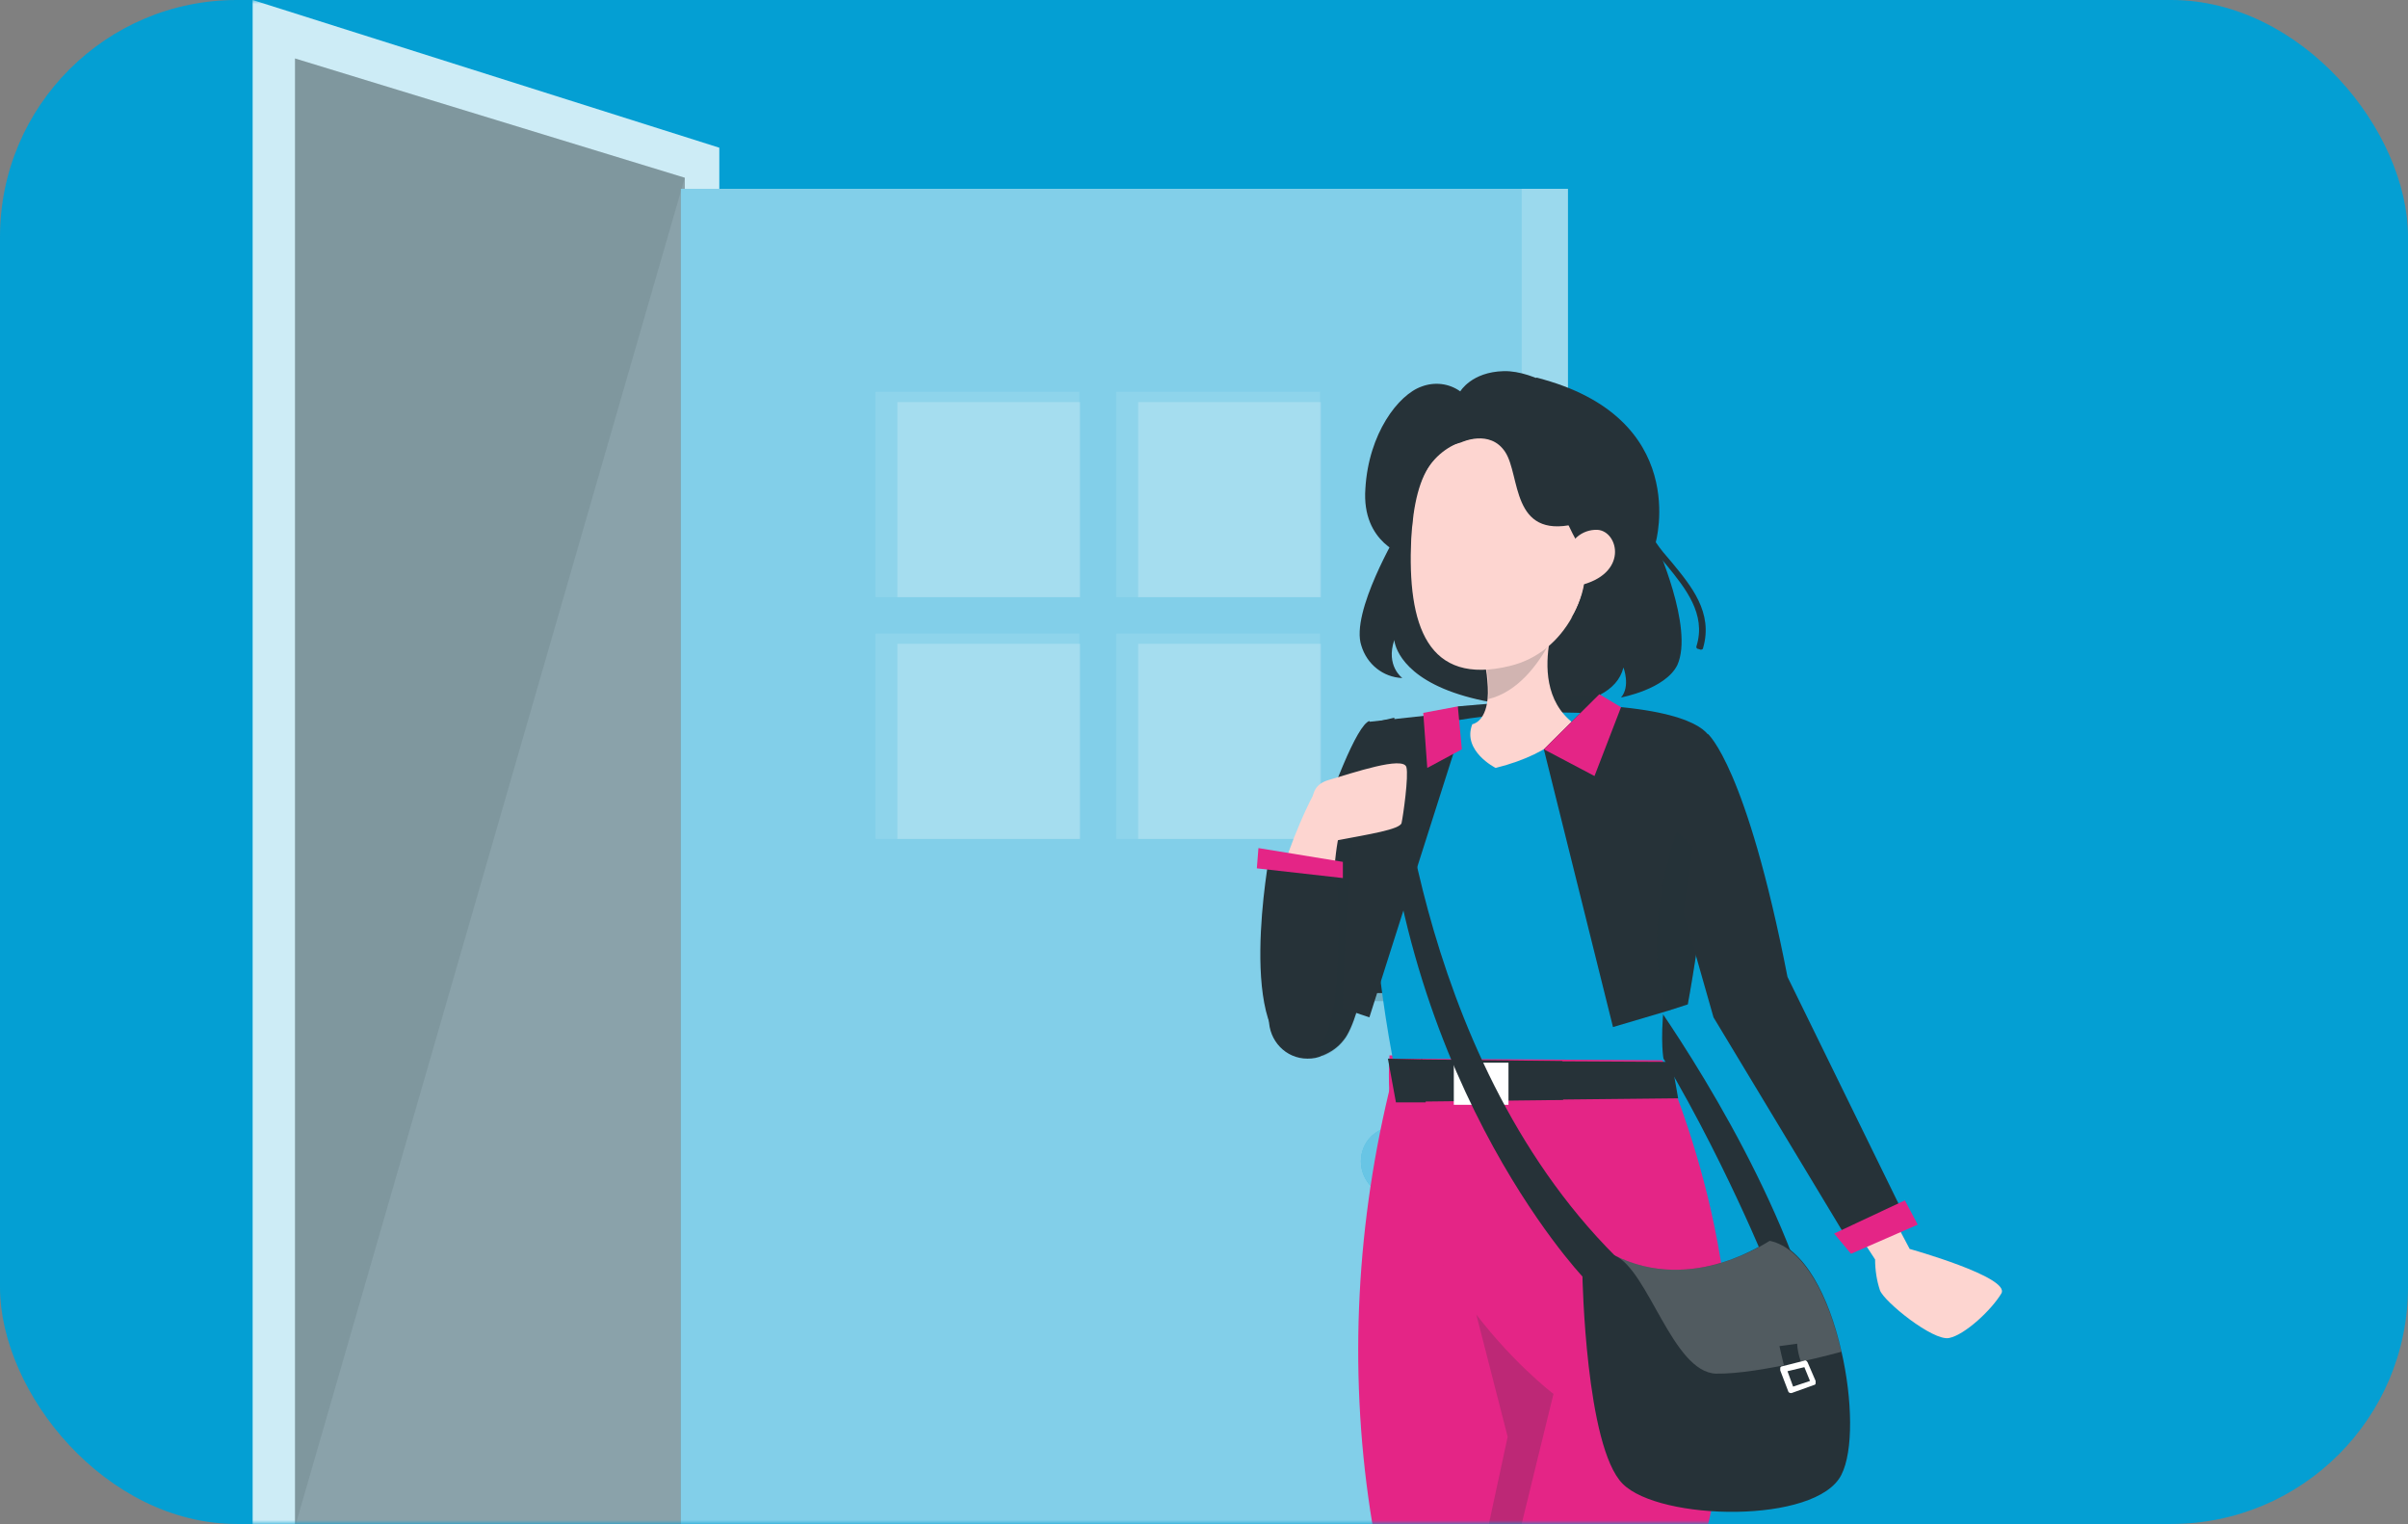
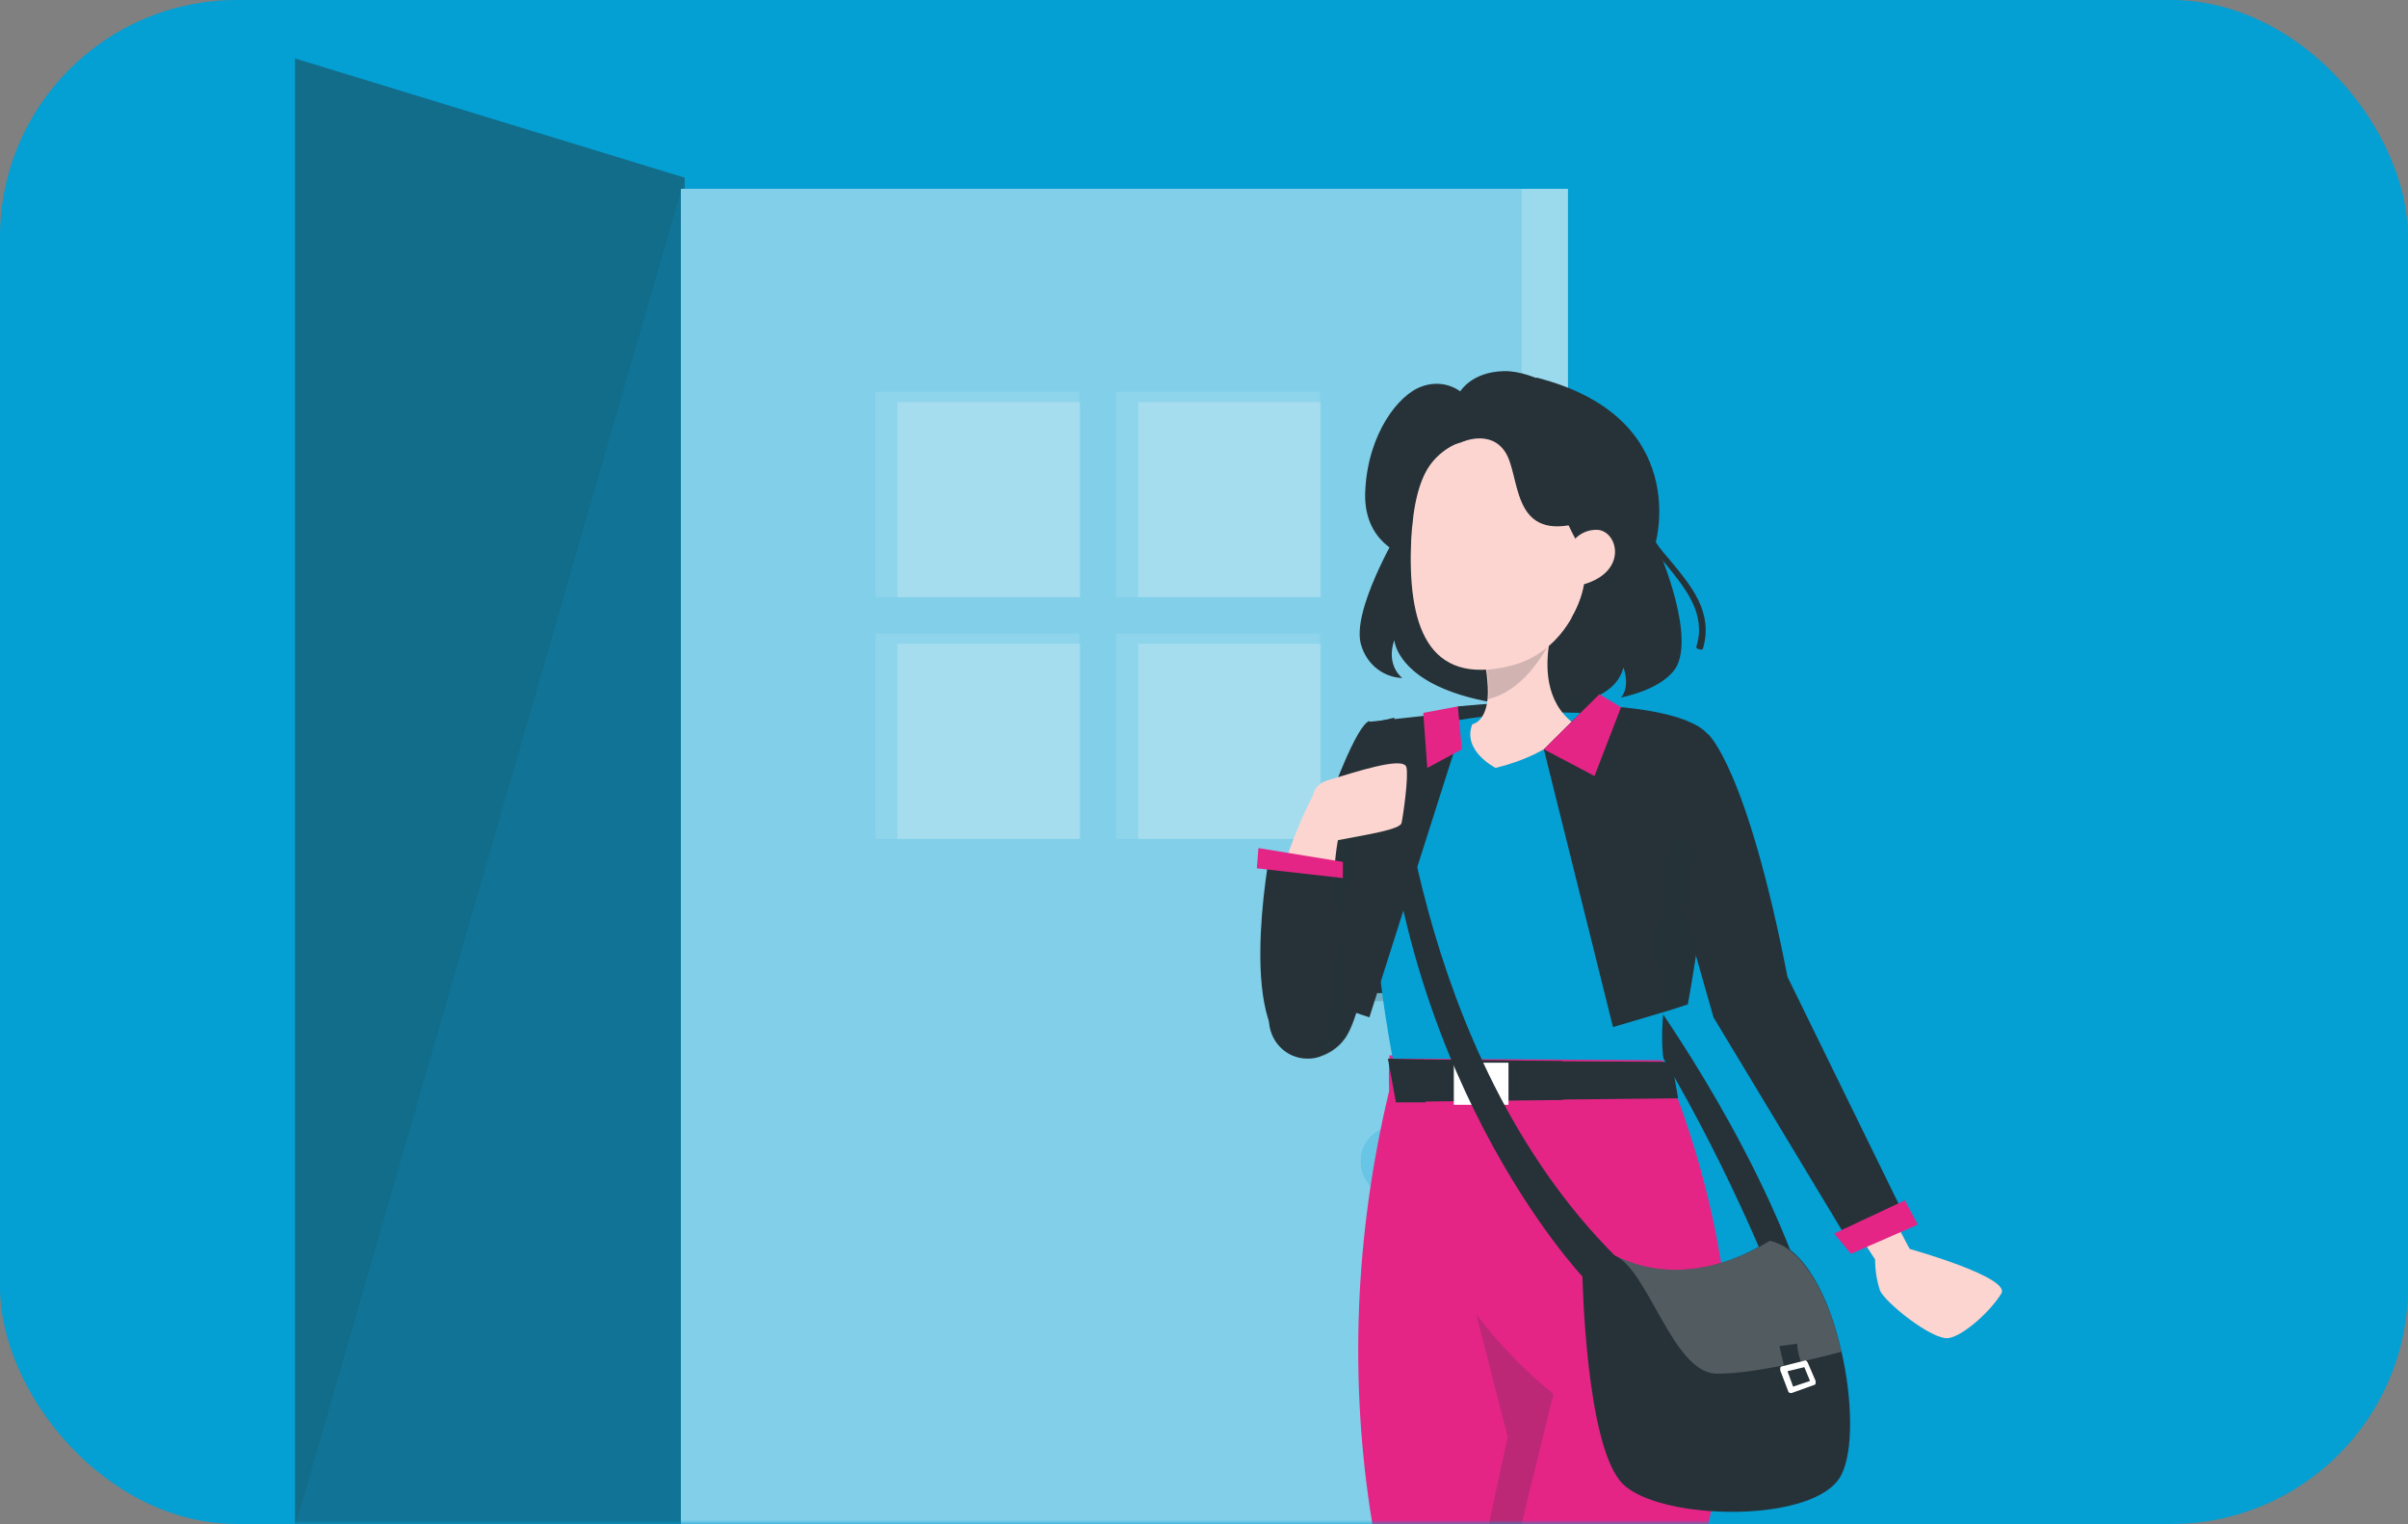
<svg xmlns="http://www.w3.org/2000/svg" width="305" height="193" viewBox="0 0 305 193" fill="none">
  <rect x="0" y="0" width="305" height="193" fill="#808080" stroke="none" />
  <rect width="305" height="193" rx="30" fill="#049FD3" />
  <mask id="mask0_773_1525" style="mask-type:alpha" maskUnits="userSpaceOnUse" x="0" y="0" width="305" height="193">
    <rect width="305" height="193" rx="30" fill="#049FD3" />
  </mask>
  <g mask="url(#mask0_773_1525)">
    <path d="M90.609 19.074V342.479L32.5 360.871V0.683L90.609 19.074Z" fill="#049FD3" stroke="#049FD3" />
-     <path opacity="0.8" d="M91.109 342.845L32 361.553V0L91.109 18.708V342.845Z" fill="white" />
    <path opacity="0.4" d="M86.738 344.245L37.364 359.852V7.403L86.738 22.509V344.245Z" fill="#263238" />
    <path opacity="0.1" d="M86.738 22.509L37.364 193.382V7.403L86.738 22.509Z" fill="#263238" />
    <path d="M86.741 24.41H198.099V342.345H86.741V24.41Z" fill="#049FD3" stroke="#049FD3" />
    <path opacity="0.5" d="M198.599 23.91H86.241V342.845H198.599V23.91Z" fill="white" />
    <path opacity="0.2" d="M198.6 23.91H192.738V342.845H198.6V23.91Z" fill="white" />
    <path opacity="0.1" d="M136.709 49.62H110.88V75.631H136.709V49.62Z" fill="white" />
    <path opacity="0.2" d="M136.809 50.921H113.662V75.632H136.809V50.921Z" fill="white" />
    <path opacity="0.1" d="M167.205 49.62H141.376V75.631H167.205V49.62Z" fill="white" />
    <path opacity="0.2" d="M167.306 50.921H144.159V75.632H167.306V50.921Z" fill="white" />
    <path opacity="0.1" d="M136.709 80.234H110.88V106.245H136.709V80.234Z" fill="white" />
    <path opacity="0.2" d="M136.809 81.534H113.662V106.244H136.809V81.534Z" fill="white" />
    <path opacity="0.1" d="M167.205 80.234H141.376V106.245H167.205V80.234Z" fill="white" />
    <path opacity="0.2" d="M167.306 81.534H144.159V106.244H167.306V81.534Z" fill="white" />
    <path opacity="0.2" d="M182.506 147.062C182.506 148.963 181.016 150.464 179.129 150.464C177.241 150.464 175.751 148.963 175.751 147.062C175.751 145.161 177.241 143.661 179.129 143.661C181.016 143.761 182.506 145.261 182.506 147.062Z" fill="#263238" />
    <path d="M180.614 147.062C180.614 149.297 178.841 151.064 176.743 151.064C174.646 151.064 172.872 149.297 172.872 147.062C172.872 144.841 174.631 143.16 176.743 143.16C178.848 143.16 180.614 144.934 180.614 147.062Z" fill="#049FD3" stroke="#049FD3" />
    <path opacity="0.4" d="M181.114 147.062C181.114 149.563 179.127 151.564 176.743 151.564C174.359 151.564 172.372 149.563 172.372 147.062C172.372 144.561 174.359 142.66 176.743 142.66C179.127 142.66 181.114 144.661 181.114 147.062Z" fill="white" />
    <path d="M223.146 158.785C223.146 158.785 215.202 139.607 205.324 125.763L207.157 123.507C207.157 123.507 219.785 140.223 227.015 158.99L223.146 158.785Z" fill="#263238" />
    <path d="M160.719 129.044C160.719 131.813 162.857 134.069 165.607 134.069C166.32 134.069 166.931 133.967 167.542 133.659C168.56 133.249 169.477 132.634 170.189 131.711C172.532 128.942 174.568 116.225 175.689 107.816C176.3 103.406 176.605 100.227 176.605 100.227L173.448 91.305C170.291 92.33 160.617 124.019 160.719 129.044Z" fill="#263238" />
    <path opacity="0.2" d="M167.542 133.762C168.561 133.352 169.477 132.737 170.19 131.814C172.532 129.045 174.569 116.328 175.689 107.919C174.976 105.458 173.551 103.304 171.616 101.663C171.514 101.663 160.21 125.455 167.542 133.762Z" fill="#263238" />
    <path d="M177.114 67.308C177.114 67.308 171.004 77.563 172.43 81.768C173.142 84.127 175.179 85.768 177.623 85.87C177.623 85.87 175.485 84.332 176.605 81.05C176.605 81.05 176.808 85.152 184.141 87.716C191.473 90.28 204.101 90.69 205.628 84.537C205.628 84.537 206.545 86.896 205.323 88.331C205.323 88.331 210.924 87.306 212.451 84.229C214.59 79.512 209.702 68.744 209.702 68.744C209.702 68.744 214.284 52.848 194.63 47.823C194.63 47.823 186.89 54.181 183.021 54.284C179.049 54.489 173.244 61.873 177.114 67.308Z" fill="#263238" />
    <path d="M184.651 89.459L202.574 87.921L208.888 125.763H170.19L184.651 89.459Z" fill="#263238" />
    <path opacity="0.2" d="M184.651 89.459L202.574 87.921L208.888 126.788H170.19L184.651 89.459Z" fill="#263238" />
    <path d="M197.991 191.499C199.315 195.089 200.537 198.678 201.657 202.165C207.258 220.112 210.212 241.34 210.212 241.34C225.284 271.901 235.773 317.947 235.773 317.947L230.172 319.793L193.612 237.853L182.716 209.856L197.991 191.499Z" fill="#FDD5D0" />
    <path d="M173.552 191.294C175.182 201.857 178.033 212.318 182.208 222.163C186.791 232.726 191.781 240.622 195.345 248.621C201.761 262.876 218.462 296.719 218.462 296.719L228.544 288.207C228.544 288.207 211.741 245.032 210.519 236.623C209.704 231.187 208.991 201.652 208.584 181.552C208.38 170.579 208.177 162.374 208.177 162.374L176.302 136.736C171.821 154.58 170.803 173.142 173.552 191.294Z" fill="#E42586" />
    <path opacity="0.2" d="M182.307 222.06C186.889 232.623 191.879 240.52 195.444 248.519C201.859 262.774 218.56 296.616 218.56 296.616L228.642 288.105C228.642 288.105 211.839 244.93 210.617 236.52C209.803 231.085 209.09 201.55 208.682 181.449L199.212 161.554L186.991 166.477L190.963 181.962L182.307 222.06Z" fill="#263238" />
    <path d="M210.21 133.454C210.21 133.454 222.532 159.708 218.153 184.423C213.775 209.138 200.638 240.93 197.073 248.621C193.509 256.313 180.27 301.949 180.27 301.949L168.763 298.154C168.763 298.154 179.048 252.826 182.205 237.033C183.733 229.546 196.768 176.526 196.768 176.526C196.768 176.526 174.466 159.81 175.993 133.659L210.21 133.454Z" fill="#E42586" />
    <path d="M197.992 139.3L180.17 139.505L179.967 134.172L197.89 134.377L197.992 139.3Z" fill="#263238" />
    <path d="M180.172 134.173L180.579 139.608H176.811L175.793 134.07L180.172 134.173Z" fill="#263238" />
    <path d="M192.188 134.377L211.741 134.48L212.556 139.095L192.596 139.3L192.188 134.377Z" fill="#263238" />
    <path d="M191.066 134.582H184.142V139.915H191.066V134.582Z" fill="white" />
    <path d="M210.054 132.541C210.077 133.061 210.113 133.472 210.146 133.771L176.818 133.572C174.457 120.719 173.563 107.574 174.137 94.524C183.232 91.025 193.252 90.476 201.05 90.817C204.988 90.989 208.35 91.388 210.726 91.743C211.914 91.921 212.855 92.087 213.498 92.21C213.765 92.26 213.98 92.303 214.14 92.336L216.012 106.72C212.214 115.726 210.761 122.603 210.262 127.247C210.011 129.58 210 131.349 210.054 132.541Z" fill="#049FD3" stroke="#049FD3" />
    <path d="M189.437 97.253C197.278 95.305 199.315 91.613 199.315 91.613C195.649 88.844 195.751 84.229 196.26 81.255C196.362 80.332 196.667 79.409 196.973 78.486L187.502 81.358C187.909 82.691 188.113 84.024 188.317 85.46C188.419 86.485 188.52 87.511 188.419 88.536C188.113 91.51 186.484 91.715 186.484 91.715C185.16 95.1 189.437 97.253 189.437 97.253Z" fill="#FDD5D0" />
    <path opacity="0.2" d="M188.416 85.46C188.518 86.485 188.62 87.511 188.518 88.536C192.286 87.613 194.832 84.126 196.359 81.255C196.461 80.332 196.767 79.409 197.072 78.486L187.602 81.358C188.009 82.793 188.213 84.126 188.416 85.46Z" fill="#263238" />
    <path d="M190.253 54.694C181.801 54.899 179.255 59.514 178.746 68.231C178.236 79.204 180.782 86.895 191.272 84.332C205.529 80.845 204.307 54.386 190.253 54.694Z" fill="#FDD5D0" />
    <path d="M199.823 68.743C199.823 68.743 195.75 61.872 196.157 56.437C196.157 56.437 179.252 49.976 178.845 67C178.845 67 176.91 51.925 191.371 51.207C205.832 50.489 206.239 71.922 198.907 78.383C199.009 78.486 202.369 73.051 199.823 68.743Z" fill="#263238" />
    <path d="M198.5 70.589C198.602 68.538 200.333 67 202.37 67.102C205.018 67.307 206.342 72.743 199.926 74.178C199.009 74.383 198.398 73.46 198.5 70.589Z" fill="#FDD5D0" />
    <path d="M199.215 50.489C199.215 50.489 194.53 46.9 190.457 47.002C186.383 47.105 184.958 49.566 184.958 49.566C183.532 48.541 181.699 48.335 180.069 48.951C177.116 49.976 173.348 54.899 172.941 61.872C172.432 68.846 178.033 70.384 178.033 70.384C178.033 70.384 175.283 58.488 185.059 56.027C185.059 56.027 188.726 54.283 190.66 57.257C192.595 60.231 191.373 68.231 199.418 66.385C207.463 64.539 203.797 54.283 199.215 50.489Z" fill="#263238" />
    <path d="M214.589 91.92C220.7 93.869 224.569 122.276 226.504 127.814C227.93 132.018 241.882 158.169 241.882 158.169C241.882 158.169 254.713 161.759 253.491 163.81C252.269 165.861 248.908 169.04 246.872 169.45C244.835 169.86 238.623 164.835 238.114 163.4C237.706 162.169 237.503 160.836 237.503 159.503C237.503 159.503 222.635 136.838 220.7 132.121C219.274 128.532 210.109 104.534 210.109 104.534C210.109 104.534 208.276 101.663 210.109 97.253C211.84 92.843 214.589 91.92 214.589 91.92Z" fill="#FDD5D0" />
    <path d="M216.321 108.944C215.404 118.584 213.775 127.198 213.775 127.198L211.229 128.019L204.304 130.07L195.546 94.894L202.573 87.921L204.304 89.459C216.626 90.484 216.728 93.766 216.728 93.869C217.033 98.894 216.932 104.021 216.321 108.944Z" fill="#263238" />
    <path d="M202.573 87.921L205.322 89.561L201.962 98.278L195.546 94.894L202.573 87.921Z" fill="#E42586" />
    <path opacity="0.2" d="M216.322 108.944C215.405 118.584 213.776 127.199 213.776 127.199L211.23 128.019C207.564 118.174 212.35 105.252 212.35 105.252L216.322 108.944Z" fill="#263238" />
    <path d="M215.406 82.281C215.609 82.281 215.711 82.178 215.711 82.075C217.035 77.563 214.184 74.179 211.74 71.205C211.027 70.384 210.314 69.564 209.703 68.641C207.361 65.154 206.139 59.309 206.139 59.206C206.139 59.001 205.935 58.898 205.731 58.898C205.528 58.898 205.426 59.103 205.426 59.309C205.426 59.514 206.75 65.359 209.092 68.949C209.703 69.872 210.416 70.795 211.129 71.615C213.471 74.487 216.119 77.768 214.897 81.768C214.795 81.973 214.897 82.178 215.1 82.178L215.406 82.281Z" fill="#263238" />
    <path d="M216.322 92.946C216.322 92.946 221.21 97.048 226.404 123.712L241.272 154.067L234.041 157.041L217.035 128.839L213.267 115.61" fill="#263238" />
    <path d="M183.836 90.279L184.651 93.664L173.448 128.839L170.088 127.711C170.292 115.508 171.412 103.406 173.448 91.408L183.836 90.279Z" fill="#263238" />
    <path d="M184.651 89.459L185.16 94.894L180.781 97.253L180.271 90.279L184.651 89.459Z" fill="#E42586" />
    <path d="M232.312 156.221L241.273 152.016L242.903 155.092L234.45 158.784L232.312 156.221Z" fill="#E42586" />
    <path d="M176.605 90.895C176.605 90.895 178.641 133.147 204.61 159.093L200.434 161.657C200.434 161.657 175.79 135.608 174.771 91.305L176.605 90.895Z" fill="#263238" />
    <path d="M200.436 161.657C200.436 161.657 200.843 183.193 205.527 187.91C210.212 192.628 230.07 193.038 233.227 186.782C234.755 183.808 234.653 177.245 233.227 171.091C231.699 164.323 228.543 157.965 224.164 157.042C224.164 157.042 214.489 164.015 204.509 158.99C202.981 158.375 201.25 159.093 200.639 160.529C200.537 160.939 200.436 161.246 200.436 161.657Z" fill="#263238" />
    <path opacity="0.2" d="M204.51 158.99C208.787 160.836 211.842 173.757 217.341 173.963C222.84 174.065 233.228 171.194 233.228 171.194C231.7 164.425 228.543 158.067 224.164 157.144C224.164 157.041 214.49 164.015 204.51 158.99Z" fill="white" />
    <path d="M227.627 170.168L225.387 170.476C225.387 170.476 226.609 176.219 227.627 177.962L230.377 176.937C230.377 177.04 227.729 173.04 227.627 170.168Z" fill="#263238" />
    <path d="M226.812 176.424H226.914L229.765 175.399C229.867 175.399 229.969 175.296 229.969 175.193C229.969 175.091 229.969 174.988 229.969 174.886L228.951 172.527C228.849 172.322 228.645 172.219 228.543 172.322L225.692 173.04C225.59 173.04 225.488 173.142 225.488 173.245C225.488 173.348 225.488 173.45 225.488 173.553L226.507 176.219C226.507 176.322 226.71 176.424 226.812 176.424ZM229.256 174.886L227.118 175.604L226.405 173.655L228.543 173.142L229.256 174.886Z" fill="white" />
    <path d="M166.727 100.022C165.301 102.073 156.441 121.661 163.162 125.25C169.884 128.942 167.949 109.765 169.884 104.842C171.717 100.022 166.727 100.022 166.727 100.022Z" fill="#FDD5D0" />
    <path d="M169.274 109.764L160.821 108.124C160.821 108.124 156.341 132.018 164.793 133.659C171.209 134.89 169.274 109.764 169.274 109.764Z" fill="#263238" />
    <path d="M170.089 109.149V111.2L159.192 109.969L159.396 107.405L170.089 109.149Z" fill="#E42586" />
    <path d="M178.135 97.151C177.727 95.715 171.414 97.869 168.257 98.792C165.1 99.715 166.627 103.099 166.627 103.099C166.627 103.099 165.813 107.098 169.581 106.381C173.349 105.663 177.32 105.047 177.524 104.227C177.727 103.304 178.44 98.279 178.135 97.151Z" fill="#FDD5D0" />
  </g>
</svg>